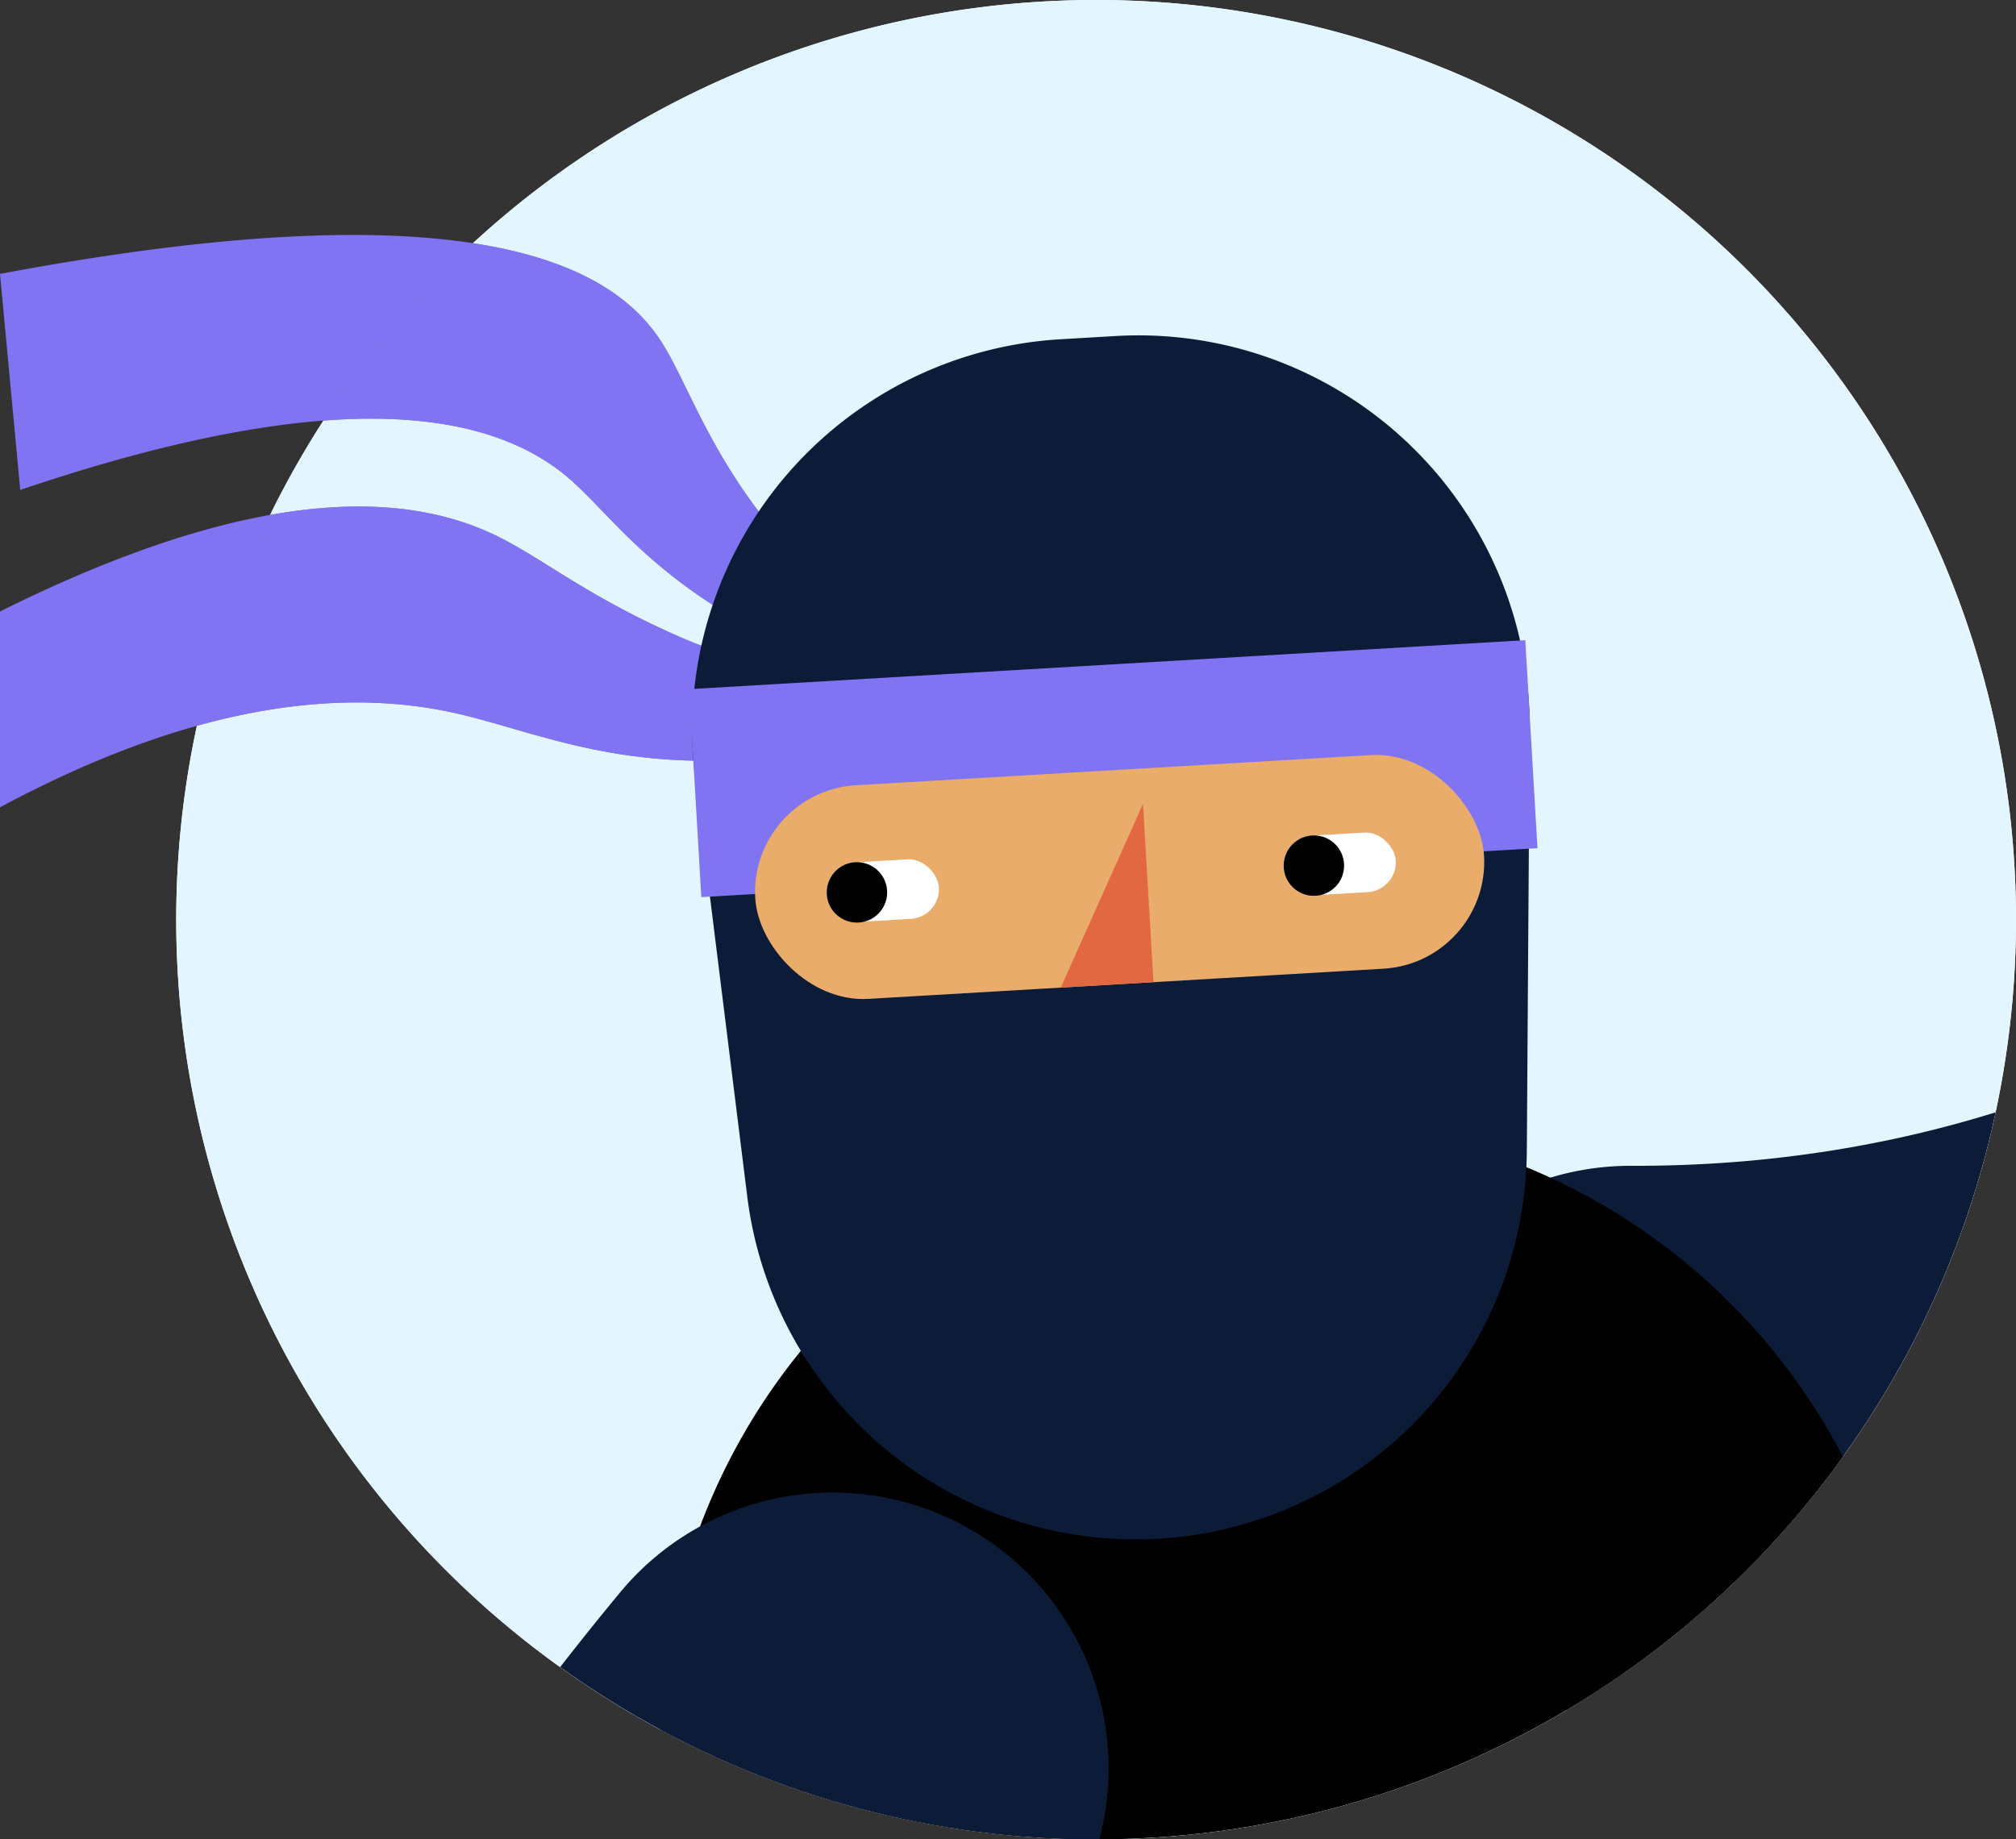
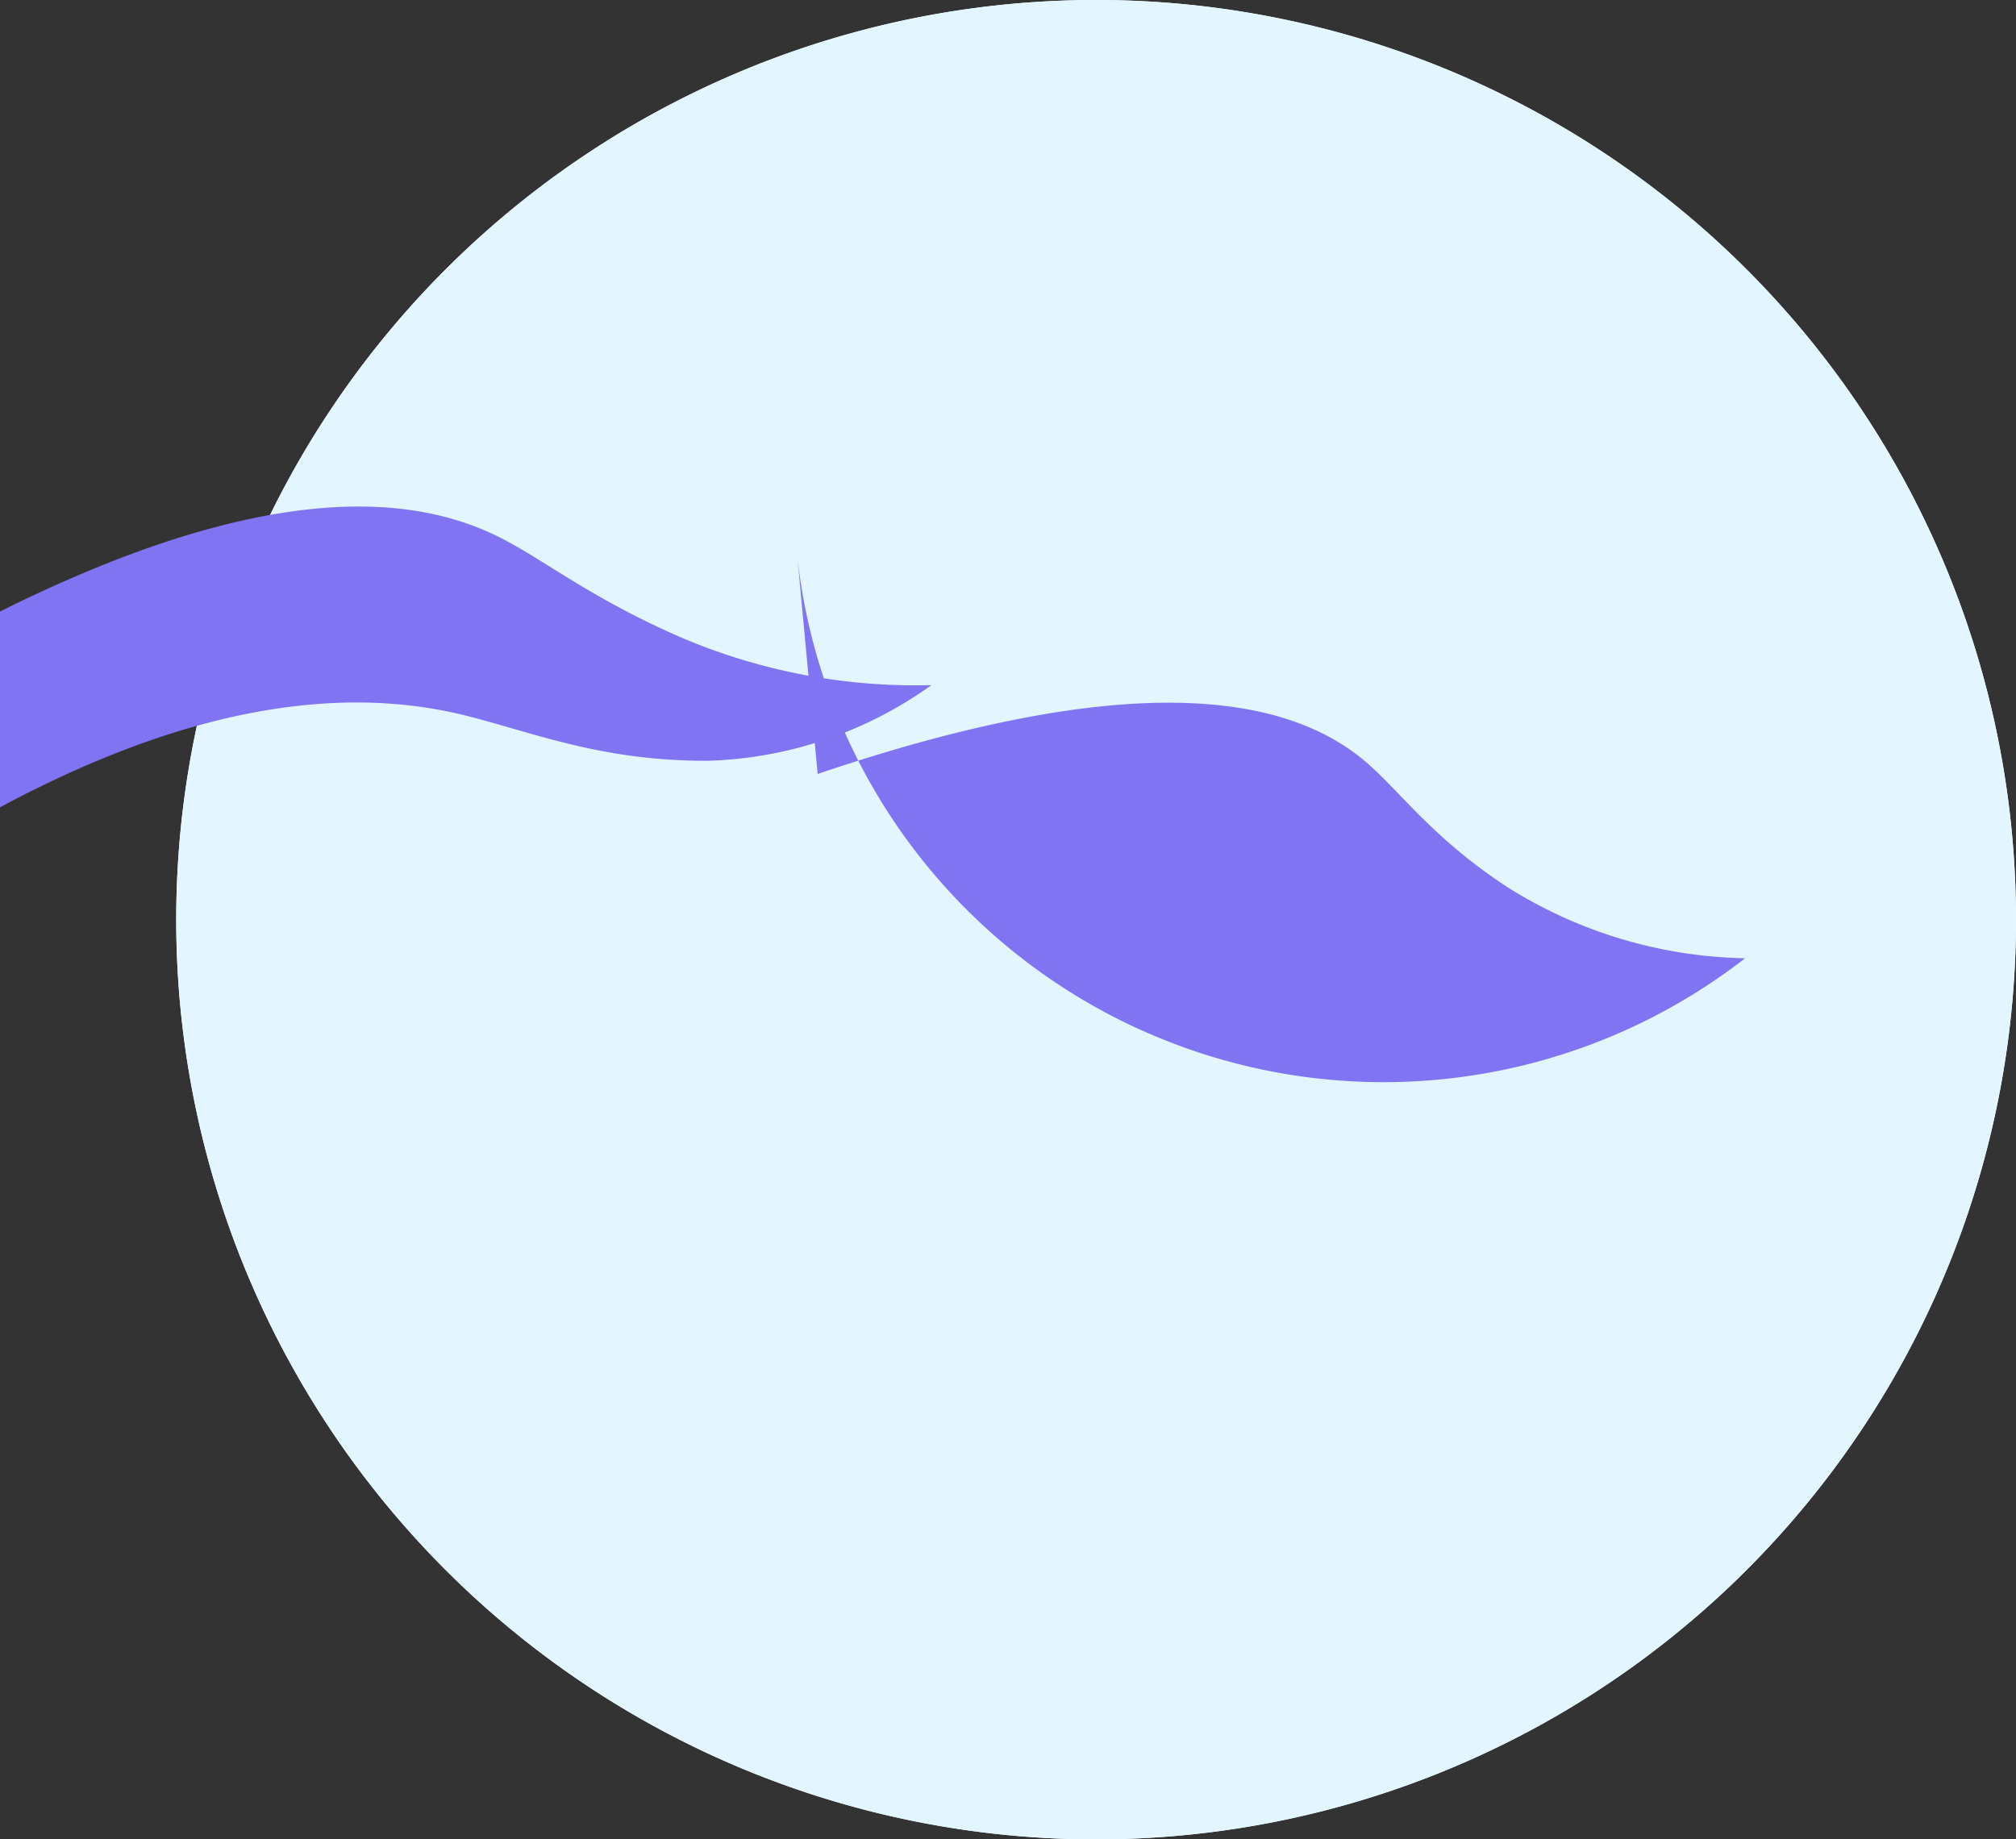
<svg xmlns="http://www.w3.org/2000/svg" width="109.579" height="100" viewBox="0 0 109.579 100">
  <rect x="0" y="0" width="109.579" height="100" fill="#333333" stroke="none" />
  <defs>
    <style>.a{fill:#a3d8f1;}.b{fill:#fff;}.c{fill:#e3f6ff;}.d{fill:#8174F2;}.e{clip-path:url(#a);}.f,.h,.i,.k{fill:none;}.f{stroke:#0c1b38;stroke-width:30px;}.f,.i,.k{stroke-linecap:round;}.f,.h{stroke-miterlimit:10;}.g{fill:#4f5d6c;}.h{stroke:#000;stroke-width:24.468px;}.i{stroke:#0c1121;stroke-width:20.645px;}.i,.k{stroke-linejoin:round;}.j{fill:#0c1121;}.k{stroke:#14254c;stroke-width:45.877px;}.l{fill:#0c1b38;}.m{fill:#e9ac6a;}.n{fill:#e26841;}</style>
    <clipPath id="a">
-       <ellipse class="a" cx="50" cy="50" rx="50" ry="50" transform="translate(-11251.149 -21710)" />
-     </clipPath>
+       </clipPath>
  </defs>
  <path class="b" d="M50,0A50,50,0,1,1,0,50,50,50,0,0,1,50,0Z" transform="translate(9.579)" />
  <path class="c" d="M50,0A50,50,0,1,1,0,50,50,50,0,0,1,50,0Z" transform="translate(9.579)" />
  <g transform="translate(0 12.775)">
-     <path class="d" d="M3069.323,2321.46c-4.692-5.069-5.845-9.417-7.486-11.886-3.02-4.542-11.533-8.116-35.858-3.554q.551,5.872,1.1,11.746c18.109-6.134,26.13-3.972,30.034-.445,1.776,1.6,3.541,4.037,7.484,6.616a25.081,25.081,0,0,0,12.894,3.849A32.051,32.051,0,0,1,3069.323,2321.46Z" transform="translate(-3025.979 -2303.904)" />
+     <path class="d" d="M3069.323,2321.46q.551,5.872,1.1,11.746c18.109-6.134,26.13-3.972,30.034-.445,1.776,1.6,3.541,4.037,7.484,6.616a25.081,25.081,0,0,0,12.894,3.849A32.051,32.051,0,0,1,3069.323,2321.46Z" transform="translate(-3025.979 -2303.904)" />
    <path class="d" d="M3025.979,2333.547v10.646c11.927-6.4,20.09-6.311,25.405-4.964,3.669.93,7.343,2.455,13.071,2.433a21.891,21.891,0,0,0,12.15-4.112,32.467,32.467,0,0,1-13.671-2.619c-4.782-2.1-7.1-3.994-9.546-5.285C3048.781,2327.215,3040.771,2326.18,3025.979,2333.547Z" transform="translate(-3025.979 -2313.077)" />
  </g>
  <g class="e" transform="translate(11260.729 21710)">
    <g transform="translate(-12096.358 -23981.338)">
      <path class="f" d="M3158.423,2368.839c36.843.145,65.382-23.7,68.744-50.983,3-24.348-15.059-43.243-18.055-46.286" transform="translate(-2234.18 -19.121)" />
      <g transform="translate(939.33 2257.389)">
        <path class="g" d="M3203.488,2283.094l7.821,11.323-.855,1.8-20.468,1.627-11.668-16.894.855-1.8,13.4-1.065Z" transform="translate(-3178.317 -2278.085)" />
      </g>
      <g transform="translate(950.734 2192.443)">
        <path class="g" d="M3222.208,2230.646l14.987-31.541a2.648,2.648,0,0,0-1.258-3.526l-6.063-2.879a2.647,2.647,0,0,0-3.528,1.252l-32.99,69.127,10.849,5.154,6.518-13.412Z" transform="translate(-3193.356 -2192.443)" />
      </g>
      <g transform="translate(951.545 2227.636)">
        <path d="M8.291,0h7.822A8.291,8.291,0,0,1,24.4,8.291v4.952A11.413,11.413,0,0,1,12.991,24.656H11.365A11.365,11.365,0,0,1,0,13.291v-5A8.291,8.291,0,0,1,8.291,0Z" transform="translate(0 22.12) rotate(-65.013)" />
      </g>
      <line class="h" x1="0.724" y2="27.18" transform="translate(844.735 2493.343)" />
      <path d="M3155.778,2444.706l1.234-32.591a34.077,34.077,0,0,0-38.951-35.012h0a34.077,34.077,0,0,0-27.836,43.189l9.06,31.33a28.825,28.825,0,0,0,30.725,20.658h0A28.824,28.824,0,0,0,3155.778,2444.706Z" transform="translate(-2217.373 -44.536)" />
      <path class="i" d="M2905.35,2587.494l-49.786,32.326" transform="translate(-2160.994 -95.464)" />
      <path class="j" d="M3142.522,2628.677a7.968,7.968,0,0,0,8.055,8.435l3.028-.039,27.262-.343a4.921,4.921,0,0,0,.692-9.783l-14.5-2.532-14.975-3.078a7.969,7.969,0,0,0-9.56,7.34Z" transform="translate(-2230.335 -103.603)" />
      <path class="j" d="M2851.56,2628.677a7.969,7.969,0,0,1-8.055,8.435l-3.028-.039-27.262-.343a4.921,4.921,0,0,1-.693-9.783l14.5-2.532,14.975-3.078a7.968,7.968,0,0,1,9.56,7.34Z" transform="translate(-2149.586 -103.603)" />
      <path class="i" d="M3210.51,2580.636q-9.805,7.145-20.237,14.306-19.106,13.1-37.478,24.294" transform="translate(-2232.82 -93.807)" />
-       <path class="k" d="M3153.983,2510.447c2.631-.136,5.669-.226,9.057-.2,5.714.044,20.339.235,34.771,4.322,13.86,3.926,28.827,8.165,31.9,17.693,3.67,11.374-9.988,29.089-34.05,42.144" transform="translate(-2233.107 -76.797)" />
      <path class="k" d="M3064.752,2503.885a530.633,530.633,0,0,0-167.838,72.336" transform="translate(-2170.987 -75.261)" />
      <g transform="translate(900.392 2433.461)">
        <path class="j" d="M3126.972,2510.262" transform="translate(-3126.972 -2510.262)" />
      </g>
      <path d="M3177.856,2483.313l-61.336-19.153h0q-15.026,5.272-30.776,10.39-18.815,6.107-36.943,11.419a72.634,72.634,0,0,0,129.055-2.656Z" transform="translate(-2207.69 -65.661)" />
      <rect class="d" width="57.81" height="19.325" transform="matrix(-0.988, 0.157, -0.157, -0.988, 942.407, 2422.056)" />
      <g transform="translate(835.308 2508.631)">
-         <path d="M8.291,0h7.822A8.291,8.291,0,0,1,24.4,8.291v4.952A11.413,11.413,0,0,1,12.992,24.656H11.365A11.365,11.365,0,0,1,0,13.291v-5A8.291,8.291,0,0,1,8.291,0Z" transform="translate(0 0.347) rotate(-0.814)" />
-       </g>
+         </g>
      <path class="f" d="M3089.63,2423.256a159.413,159.413,0,0,0-27.3,48.023,161.1,161.1,0,0,0-7.566,76.309" transform="translate(-2208.744 -55.776)" />
      <g transform="translate(835.63 2284.113)">
        <path class="d" d="M3069.323,2321.46c-4.692-5.069-5.845-9.417-7.486-11.886-3.02-4.542-11.533-8.116-35.858-3.554q.551,5.872,1.1,11.746c18.109-6.134,26.13-3.972,30.034-.445,1.776,1.6,3.541,4.037,7.484,6.616a25.081,25.081,0,0,0,12.894,3.849A32.051,32.051,0,0,1,3069.323,2321.46Z" transform="translate(-3025.979 -2303.904)" />
        <path class="d" d="M3025.979,2333.547v10.646c11.927-6.4,20.09-6.311,25.405-4.964,3.669.93,7.343,2.455,13.071,2.433a21.891,21.891,0,0,0,12.15-4.112,32.467,32.467,0,0,1-13.671-2.619c-4.782-2.1-7.1-3.994-9.546-5.285C3048.781,2327.215,3040.771,2326.18,3025.979,2333.547Z" transform="translate(-3025.979 -2313.077)" />
      </g>
      <g transform="translate(873.087 2289.57)">
        <path class="l" d="M3114.193,2320.557l-2.984.175a21.267,21.267,0,0,0-19.861,23.857l2.83,22.75a21.268,21.268,0,0,0,22.349,18.605h0a21.268,21.268,0,0,0,20.024-21.088l.154-22.924A21.268,21.268,0,0,0,3114.193,2320.557Z" transform="translate(-3091.019 -2320.52)" />
        <rect class="d" width="45.527" height="11.326" transform="translate(46.111 27.879) rotate(176.647)" />
        <rect class="m" width="39.681" height="11.634" rx="5.817" transform="translate(43.547 34.093) rotate(176.647)" />
        <path class="n" d="M3117.6,2364.1l5.041-.3-.568-9.691Z" transform="translate(-3097.402 -2328.638)" />
        <g transform="translate(7.384 26.937)">
          <rect class="b" width="6.105" height="3.243" rx="1.622" transform="matrix(-0.998, 0.058, -0.058, -0.998, 6.284, 4.693)" />
          <rect class="b" width="6.105" height="3.243" rx="1.622" transform="translate(31.121 3.237) rotate(176.647)" />
        </g>
-         <circle cx="1.643" cy="1.643" r="1.643" transform="translate(7.477 28.64)" />
-         <circle cx="1.643" cy="1.643" r="1.643" transform="translate(32.314 27.185)" />
      </g>
    </g>
  </g>
</svg>